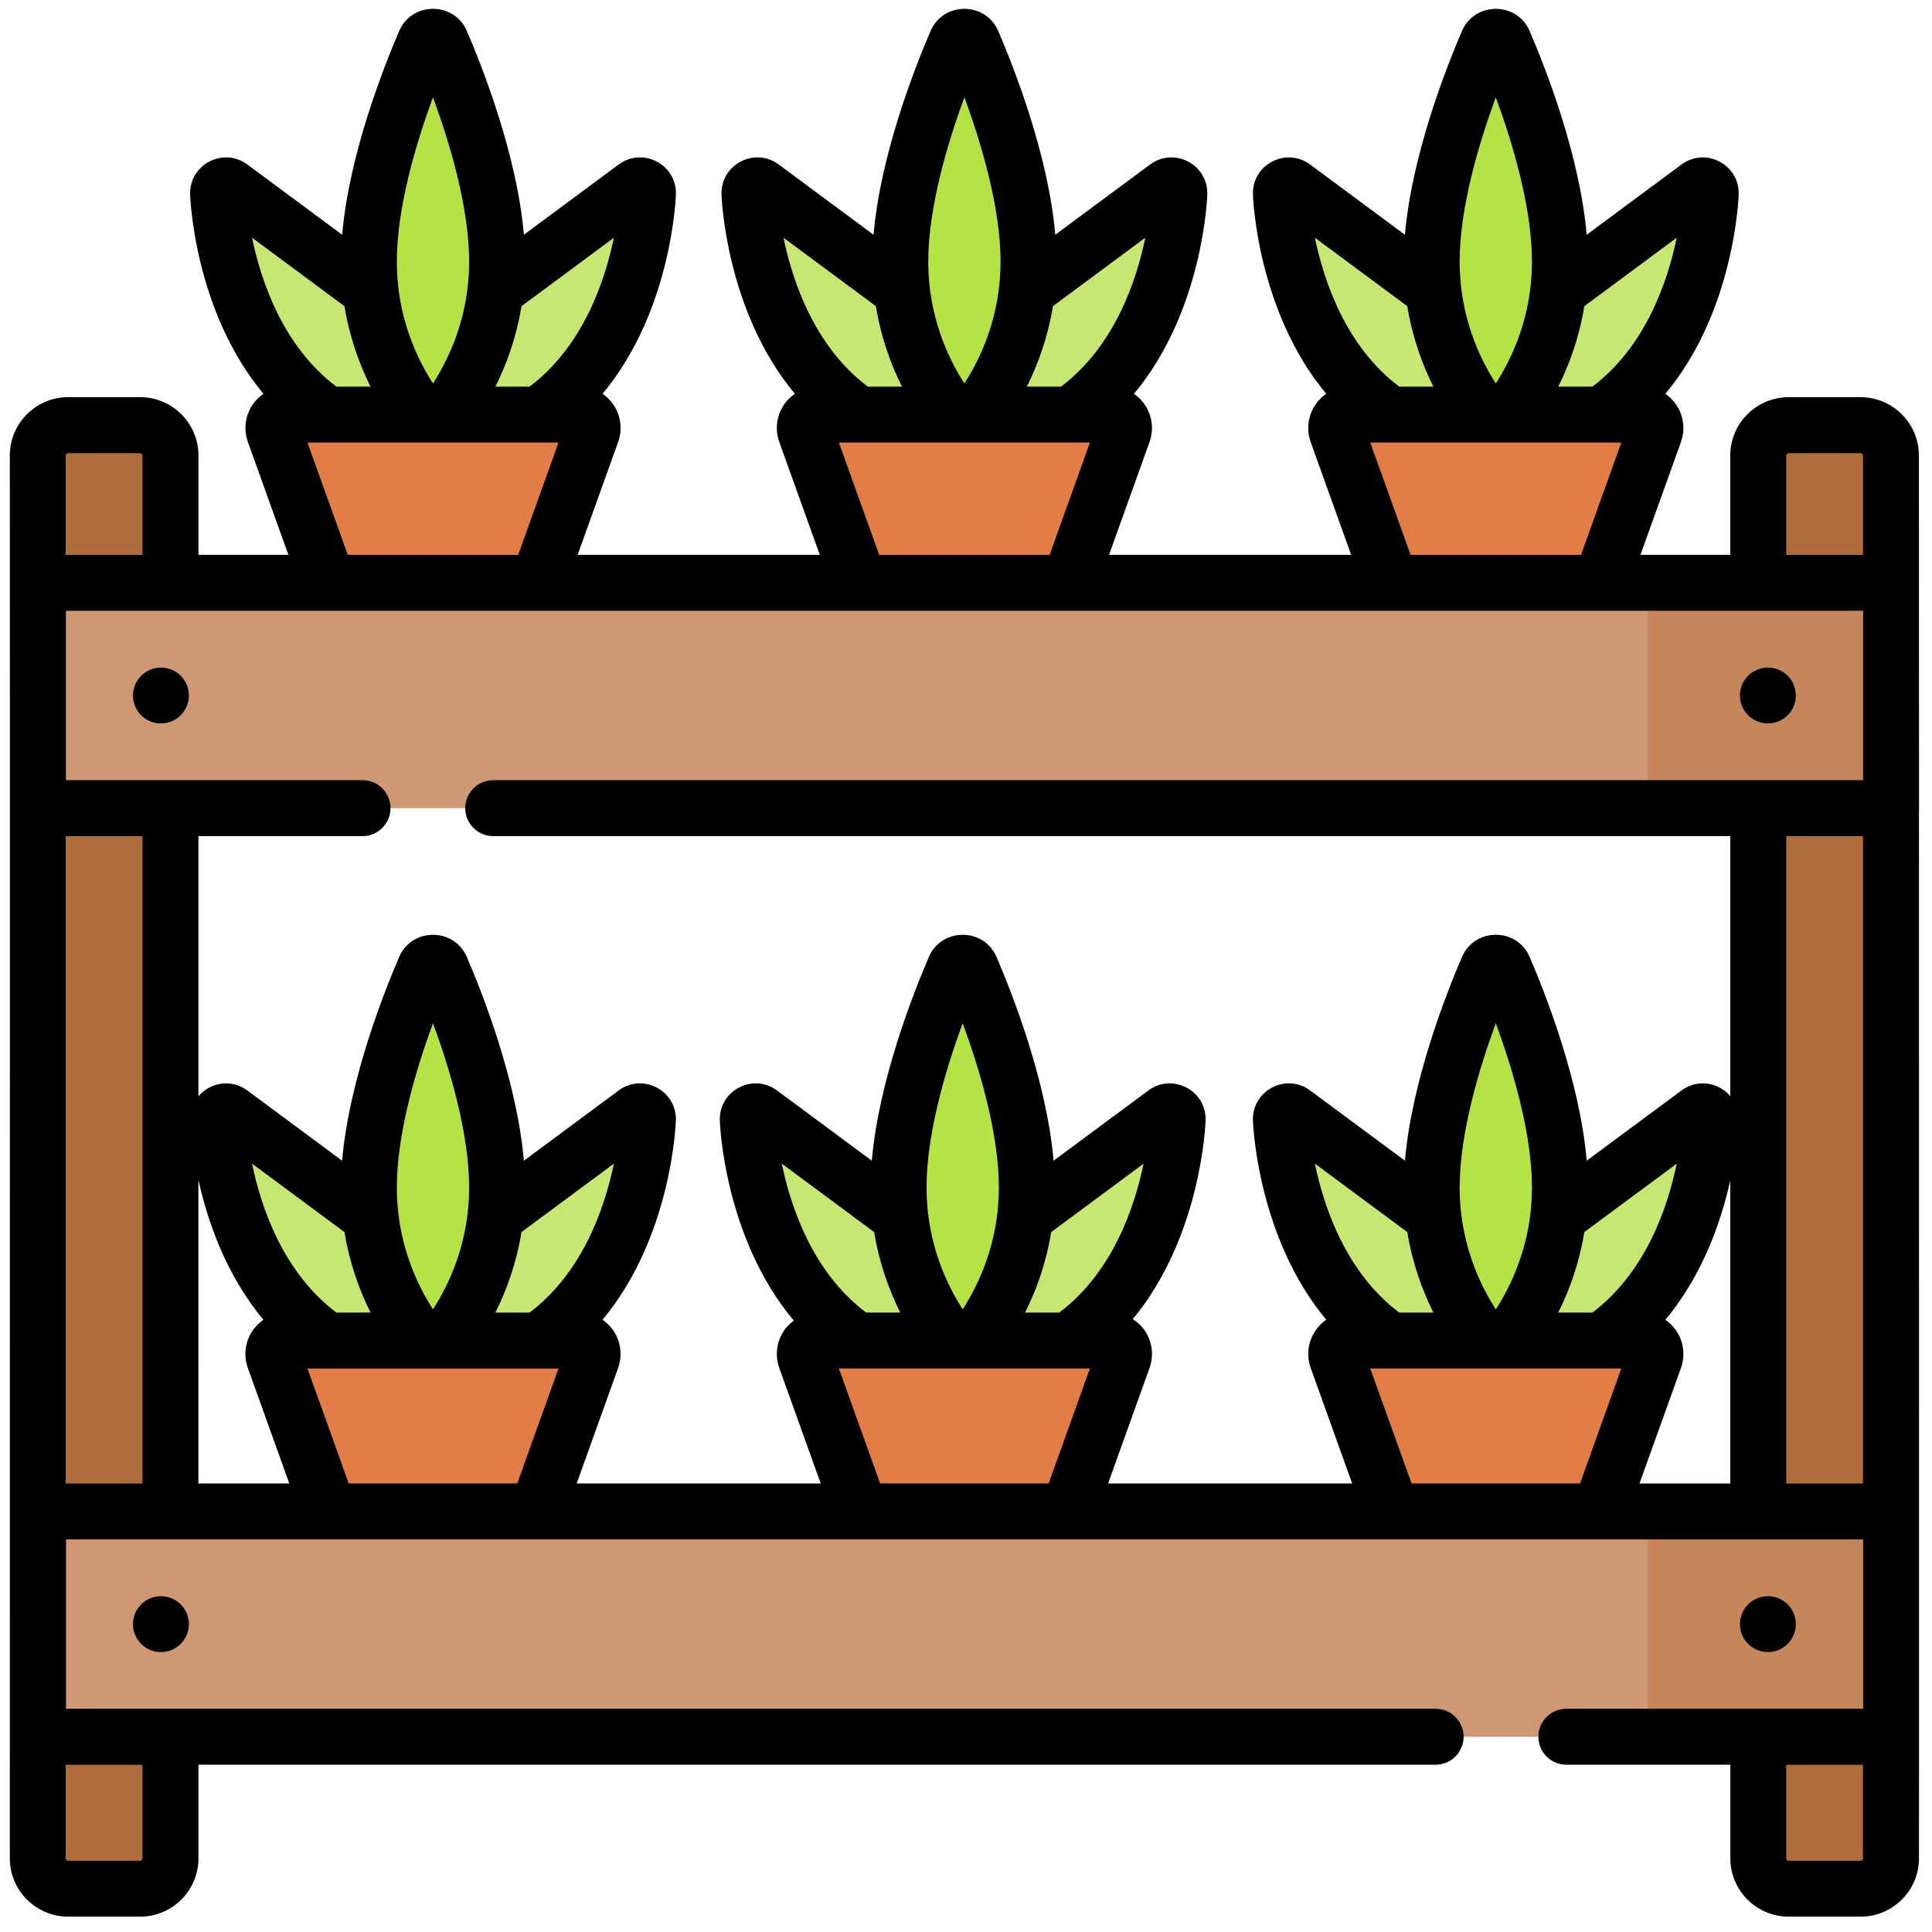
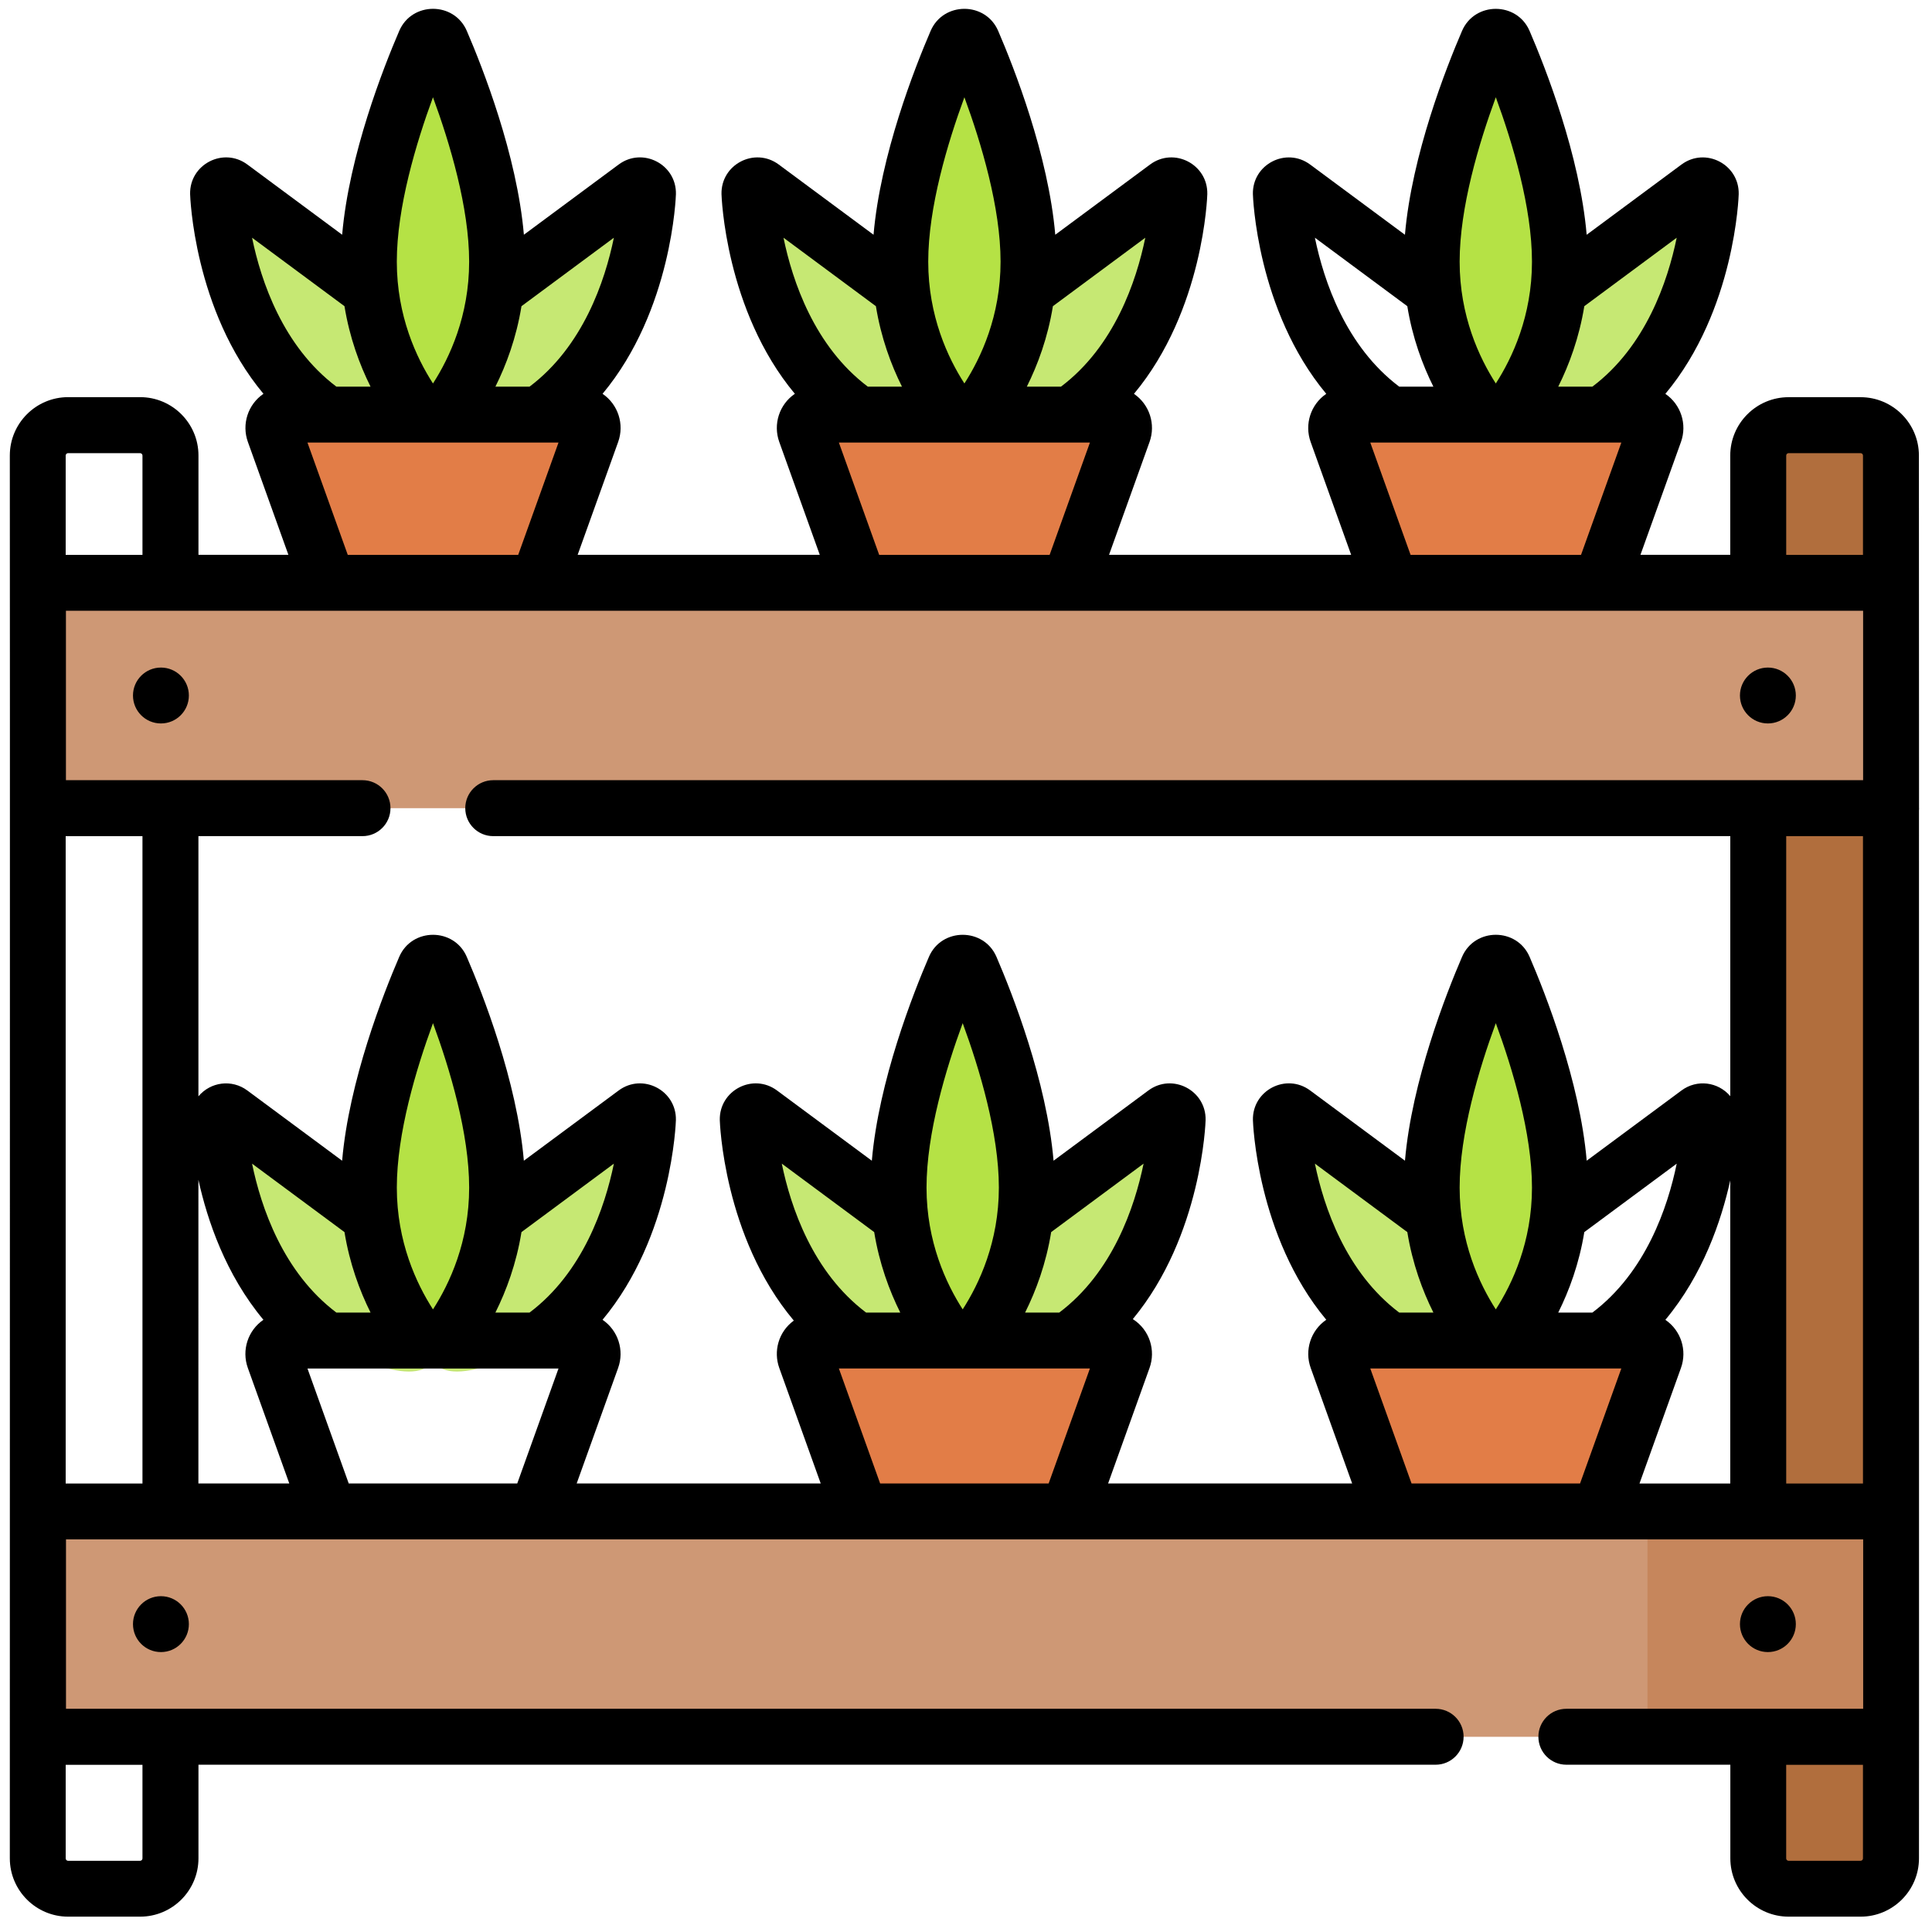
<svg xmlns="http://www.w3.org/2000/svg" fill="none" height="125" viewBox="0 0 125 125" width="125">
  <path d="m29.581 28.832c-.695 0-1.216-.206-1.549-.614-.467-.572-.337-1.286-.321-1.366l1.167-5.694 12.226-9.058c.342-.253.826-.003.816.423-.003.12-.381 12.075-9.711 15.69-1.058.41-1.943.618-2.629.618z" fill="#c6e873" />
  <path d="m26.447 28.832c-.686 0-1.571-.208-2.629-.618-9.33-3.615-9.708-15.57-9.711-15.69-.01-.426.474-.676.816-.423l12.226 9.058 1.167 5.694c.016.079.146.793-.321 1.366-.332.407-.853.614-1.548.614-0 0-0 0-0 0z" fill="#c6e873" />
  <path d="m28.536 2.718c-.193-.448-.854-.448-1.047 0-1.115 2.588-3.626 8.992-3.626 14.211 0 6.709 4.149 10.833 4.149 10.833s4.149-4.124 4.149-10.833c0-5.219-2.511-11.623-3.626-14.211z" fill="#b5e245" />
  <path d="m34.323 39.04h-12.618l-3.967-11.055c-.203-.565.216-1.161.816-1.161h18.92c.601 0 1.019.596.816 1.161z" fill="#e27d47" />
  <path d="m63.964 28.832c-.695 0-1.216-.206-1.549-.614-.467-.572-.337-1.286-.321-1.366l1.167-5.694 12.226-9.058c.342-.253.826-.003.816.423-.003.12-.381 12.075-9.711 15.69-1.058.41-1.943.618-2.629.618z" fill="#c6e873" />
  <path d="m60.829 28.832c-.686 0-1.57-.208-2.629-.618-9.33-3.616-9.708-15.57-9.711-15.69-.01-.426.474-.676.816-.423l12.226 9.058 1.167 5.694c.016.079.146.793-.321 1.366-.332.407-.853.614-1.548.614-.001 0-.001 0-.001 0z" fill="#c6e873" />
  <path d="m62.92 2.718c-.193-.448-.854-.448-1.047 0-1.115 2.588-3.626 8.992-3.626 14.211 0 6.709 4.149 10.833 4.149 10.833s4.149-4.124 4.149-10.833c0-5.219-2.51-11.623-3.626-14.211z" fill="#b5e245" />
  <path d="m68.706 39.04h-12.618l-3.967-11.055c-.203-.565.216-1.161.817-1.161h18.92c.601 0 1.019.596.817 1.161z" fill="#e27d47" />
  <path d="m98.346 28.832c-.695 0-1.216-.206-1.549-.614-.467-.572-.337-1.286-.321-1.366l1.167-5.694 12.226-9.058c.342-.253.826-.003.816.423-.002.12-.381 12.075-9.71 15.69-1.059.41-1.943.618-2.629.618z" fill="#c6e873" />
-   <path d="m95.211 28.832c-.686 0-1.57-.208-2.629-.618-9.33-3.616-9.708-15.57-9.711-15.69-.01-.426.474-.676.816-.423l12.226 9.058 1.167 5.694c.016.079.146.793-.321 1.366-.332.407-.853.614-1.548.614-0.0 0-0.0 0-.001 0z" fill="#c6e873" />
  <path d="m97.302 2.718c-.193-.448-.854-.448-1.047 0-1.115 2.588-3.626 8.992-3.626 14.211 0 6.709 4.149 10.833 4.149 10.833s4.149-4.124 4.149-10.833c0-5.219-2.511-11.623-3.626-14.211z" fill="#b5e245" />
  <path d="m103.087 39.04h-12.618l-3.967-11.055c-.203-.565.216-1.161.817-1.161h18.92c.601 0 1.019.596.816 1.161z" fill="#e27d47" />
  <path d="m29.581 88.739c-.695 0-1.216-.206-1.549-.614-.467-.572-.337-1.286-.321-1.366l1.167-5.694 12.226-9.058c.342-.253.826-.003.816.423-.003.12-.381 12.075-9.711 15.69-1.058.41-1.943.618-2.629.618z" fill="#c6e873" />
  <path d="m26.447 88.739c-.686 0-1.571-.208-2.629-.618-9.33-3.616-9.708-15.57-9.711-15.69-.01-.426.474-.676.816-.423l12.226 9.058 1.167 5.694c.016.079.146.793-.321 1.366-.332.407-.853.614-1.548.614-0.0 0-0.0 0-0.0 0z" fill="#c6e873" />
  <path d="m28.537 62.625c-.193-.448-.854-.448-1.047 0-1.115 2.588-3.626 8.992-3.626 14.211 0 6.709 4.149 10.833 4.149 10.833s4.149-4.124 4.149-10.833c0-5.219-2.51-11.623-3.626-14.211z" fill="#b5e245" />
-   <path d="m34.323 98.948h-12.618l-3.967-11.055c-.203-.565.216-1.161.816-1.161h18.92c.601 0 1.019.595.816 1.161z" fill="#e27d47" />
  <path d="m63.964 88.74c-.695 0-1.216-.207-1.549-.614-.467-.572-.337-1.286-.321-1.366l1.167-5.694 12.226-9.058c.342-.253.826-.003.816.423-.003.12-.381 12.075-9.711 15.69-1.058.41-1.943.618-2.629.618z" fill="#c6e873" />
  <path d="m60.829 88.739c-.686 0-1.57-.208-2.629-.618-9.33-3.616-9.708-15.57-9.711-15.69-.01-.426.474-.676.816-.423l12.226 9.058 1.167 5.694c.016.079.146.793-.321 1.366-.332.407-.853.614-1.548.614-.001 0-.001 0-.001 0z" fill="#c6e873" />
  <path d="m62.92 62.625c-.193-.448-.854-.448-1.047 0-1.115 2.588-3.626 8.992-3.626 14.211 0 6.709 4.149 10.833 4.149 10.833s4.149-4.124 4.149-10.833c0-5.219-2.51-11.623-3.626-14.211z" fill="#b5e245" />
  <path d="m68.706 98.948h-12.618l-3.967-11.055c-.203-.565.216-1.161.817-1.161h18.92c.601 0 1.019.596.817 1.161z" fill="#e27d47" />
-   <path d="m98.346 88.74c-.695 0-1.216-.207-1.549-.614-.467-.572-.337-1.286-.321-1.366l1.167-5.694 12.226-9.058c.342-.253.826-.003.816.423-.002.12-.381 12.075-9.71 15.69-1.059.41-1.943.618-2.629.618z" fill="#c6e873" />
  <path d="m95.211 88.739c-.686 0-1.57-.208-2.629-.618-9.33-3.616-9.708-15.57-9.711-15.69-.01-.426.474-.676.816-.423l12.226 9.058 1.167 5.694c.016.079.146.793-.321 1.366-.332.407-.853.614-1.548.614-0.0 0-0.0 0-.001 0z" fill="#c6e873" />
-   <path d="m97.302 62.625c-.193-.448-.854-.448-1.047 0-1.115 2.588-3.626 8.992-3.626 14.211 0 6.709 4.149 10.833 4.149 10.833s4.149-4.124 4.149-10.833c0-5.219-2.511-11.623-3.626-14.211z" fill="#b5e245" />
+   <path d="m97.302 62.625c-.193-.448-.854-.448-1.047 0-1.115 2.588-3.626 8.992-3.626 14.211 0 6.709 4.149 10.833 4.149 10.833s4.149-4.124 4.149-10.833z" fill="#b5e245" />
  <path d="m103.087 98.948h-12.618l-3.967-11.055c-.203-.565.216-1.161.817-1.161h18.92c.601 0 1.019.596.816 1.161z" fill="#e27d47" />
-   <path d="m2.441 120.238v-90.765c0-1.085.88-1.965 1.965-1.965h4.657c1.085 0 1.965.88 1.965 1.965v90.764c0 1.085-.88 1.965-1.965 1.965h-4.657c-1.085 0-1.965-.879-1.965-1.964z" fill="#b16e3d" />
  <path d="m113.758 120.237v-90.764c0-1.085.88-1.965 1.965-1.965h4.657c1.085 0 1.965.88 1.965 1.965v90.764c0 1.085-.88 1.965-1.965 1.965h-4.657c-1.085 0-1.965-.88-1.965-1.965z" fill="#b16e3d" />
  <path d="m2.457 37.708h119.895v14.581h-119.895z" fill="#ce9875" />
  <path d="m2.457 97.79h119.895v14.581h-119.895z" fill="#ce9875" />
-   <path d="m106.592 37.708h15.761v14.581h-15.761z" fill="#c6865c" />
  <path d="m106.591 97.79h15.761v14.581h-15.761z" fill="#c6865c" />
  <g fill="#000">
    <path d="m10.412 46.807c.999 0 1.808-.809 1.808-1.808 0-.998-.809-1.808-1.808-1.808-.998 0-1.808.809-1.808 1.808 0 .999.809 1.808 1.808 1.808z" />
    <path d="m114.382 46.807c.998 0 1.808-.809 1.808-1.808 0-.999-.81-1.808-1.808-1.808s-1.808.809-1.808 1.808c0 .998.81 1.808 1.808 1.808z" />
    <path d="m10.412 106.889c.999 0 1.808-.809 1.808-1.808 0-.998-.809-1.808-1.808-1.808-.998 0-1.808.81-1.808 1.808 0 .999.809 1.808 1.808 1.808z" />
    <path d="m114.382 106.889c.998 0 1.808-.81 1.808-1.808s-.81-1.808-1.808-1.808-1.808.81-1.808 1.808.81 1.808 1.808 1.808z" />
    <path d="m124.161 52.289c-.001-3.267-.006-18.811-.008-22.817 0-2.081-1.693-3.774-3.774-3.774h-4.657c-2.081 0-3.775 1.693-3.775 3.774v6.426h-5.81l2.621-7.303c.41-1.143-.001-2.424-1.009-3.113 4.519-5.418 4.743-12.831 4.745-12.919.043-1.93-2.152-3.067-3.703-1.918l-6.134 4.544c-.445-5.164-2.675-10.826-3.694-13.19-.819-1.901-3.55-1.903-4.37 0-1.019 2.364-3.249 8.026-3.694 13.19l-6.134-4.544c-1.551-1.149-3.747-.012-3.703 1.918.002.089.234 7.503 4.746 12.917-1.01.69-1.419 1.972-1.01 3.114l2.621 7.303h-15.665l2.621-7.303c.41-1.143 0-2.424-1.008-3.113 4.519-5.418 4.743-12.831 4.745-12.919.044-1.93-2.152-3.067-3.703-1.918l-6.134 4.544c-.445-5.164-2.675-10.826-3.694-13.19-.819-1.901-3.55-1.903-4.37 0-1.019 2.364-3.249 8.026-3.694 13.19l-6.134-4.544c-1.551-1.149-3.747-.012-3.703 1.918.002.089.234 7.503 4.746 12.917-1.01.69-1.419 1.972-1.009 3.114l2.621 7.303h-15.665l2.621-7.303c.41-1.142.001-2.424-1.009-3.114 4.512-5.414 4.744-12.829 4.746-12.918.044-1.93-2.152-3.067-3.703-1.918l-6.134 4.544c-.445-5.164-2.675-10.826-3.694-13.19-.819-1.901-3.55-1.903-4.37 0-1.019 2.364-3.249 8.026-3.694 13.19l-6.134-4.544c-1.552-1.15-3.747-.009-3.703 1.916.002.088.226 7.502 4.745 12.92-1.008.689-1.419 1.969-1.008 3.113l2.621 7.303h-5.818v-6.426c0-2.081-1.693-3.774-3.774-3.774h-4.657c-2.081 0-3.774 1.693-3.774 3.774.013 19.148.002 47.732 0 90.764 0 2.081 1.693 3.774 3.774 3.774h4.657c2.081 0 3.774-1.693 3.774-3.774v-6.056h80.044c.999 0 1.81-.81 1.81-1.81 0-.999-.81-1.809-1.81-1.809h-88.615v-10.962h116.277v10.962h-19.203c-1 0-1.81.81-1.81 1.809 0 1 .81 1.81 1.81 1.81h10.609v6.056c0 2.081 1.693 3.774 3.774 3.774h4.657c2.081 0 3.774-1.693 3.774-3.774 0-12.893.01 10.15 0-67.796.004-.05.008-.1.008-.152zm-32.834 43.691-2.67-7.439h16.242l-2.67 7.439zm-34.382 0-2.67-7.439h16.242l-2.67 7.439zm-.385-16.264c.332 2.043.982 3.794 1.687 5.206h-2.211c-3.452-2.602-4.876-6.819-5.455-9.636zm17.43-4.429c-.58 2.818-2.004 7.034-5.455 9.635h-2.211c.705-1.412 1.355-3.162 1.687-5.206zm-11.704 9.429c-1.07-1.661-2.34-4.371-2.34-7.88 0-3.506 1.247-7.667 2.34-10.638 1.092 2.97 2.34 7.131 2.34 10.638 0 3.509-1.27 6.219-2.34 7.88zm12.09 3.788c.405-1.128.02-2.456-1.083-3.159 4.477-5.41 4.707-12.784 4.709-12.873.044-1.927-2.15-3.068-3.703-1.918l-6.134 4.544c-.445-5.164-2.675-10.826-3.694-13.19-.819-1.901-3.55-1.903-4.37 0-1.019 2.364-3.249 8.026-3.694 13.19l-6.134-4.544c-1.551-1.15-3.746-.012-3.703 1.918.002.089.234 7.551 4.789 12.97-1.004.734-1.325 1.993-.942 3.062l2.683 7.477h-15.79l2.683-7.477c.409-1.139.003-2.423-1.009-3.114 4.512-5.414 4.744-12.829 4.746-12.918.044-1.927-2.149-3.068-3.703-1.918l-6.134 4.544c-.445-5.164-2.675-10.826-3.694-13.19-.819-1.901-3.55-1.903-4.37 0-1.019 2.364-3.249 8.026-3.694 13.19l-6.134-4.544c-1.004-.744-2.378-.559-3.164.378v-16.834h10.616c.999 0 1.81-.81 1.81-1.81 0-1-.81-1.81-1.81-1.81h-19.188v-10.962h116.277v10.962h-88.63c-.999 0-1.81.81-1.81 1.81 0 1.0.81 1.81 1.81 1.81h80.037v16.825c-.79-.933-2.159-1.109-3.156-.37l-6.134 4.544c-.445-5.164-2.676-10.826-3.695-13.19-.819-1.901-3.55-1.903-4.37 0-1.019 2.364-3.249 8.026-3.694 13.19l-6.134-4.544c-1.551-1.15-3.747-.012-3.703 1.918.002.089.233 7.503 4.746 12.918-1.01.69-1.419 1.972-1.009 3.114l2.683 7.477h-15.79zm-51.813 7.477-2.67-7.439h1.274c.001 0 .002 0.0.003 0.0.115 0 2.201 0 14.965-0l-2.67 7.439zm-9.726-19.649c.576 2.623 1.764 6.131 4.206 9.059-1.008.689-1.419 1.969-1.009 3.113l2.683 7.477h-5.881zm9.451 3.385c.333 2.043.982 3.794 1.687 5.206h-2.211c-3.453-2.603-4.877-6.82-5.456-9.636zm17.43-4.429c-.58 2.818-2.005 7.034-5.455 9.635h-2.211c.705-1.412 1.355-3.162 1.687-5.206zm-11.704 9.429c-1.07-1.661-2.34-4.371-2.34-7.88 0-3.506 1.247-7.667 2.34-10.638 1.092 2.971 2.34 7.131 2.34 10.638 0 3.509-1.27 6.219-2.34 7.88zm75.013.206h-2.21c.705-1.412 1.355-3.162 1.687-5.206l5.979-4.429c-.579 2.818-2.004 7.034-5.456 9.636zm-12.498 0c-3.452-2.602-4.876-6.819-5.455-9.636l5.979 4.429c.332 2.043.982 3.794 1.687 5.206zm6.249-.206c-1.07-1.661-2.34-4.371-2.34-7.88 0-3.506 1.247-7.667 2.34-10.638 1.092 2.971 2.34 7.131 2.34 10.638 0 3.509-1.269 6.219-2.34 7.88zm11.98 3.788c.41-1.143 0-2.424-1.009-3.113 2.431-2.914 3.62-6.405 4.198-9.023v19.614h-5.873zm6.809-34.405h4.967v41.882h-4.967zm0-24.626c0-.085.069-.155.155-.155h4.657c.086 0 .155.069.155.155v6.426h-4.967zm-12.54-4.458h-2.21c.705-1.412 1.355-3.162 1.687-5.206l5.978-4.429c-.579 2.818-2.003 7.034-5.455 9.635zm-6.249-18.724c1.092 2.971 2.34 7.131 2.34 10.638 0 3.51-1.27 6.22-2.34 7.88-1.07-1.66-2.34-4.37-2.34-7.88 0-3.506 1.247-7.667 2.34-10.638zm-5.726 13.518c.332 2.044.982 3.794 1.687 5.206h-2.21c-3.452-2.602-4.877-6.819-5.455-9.636zm-2.395 8.825h16.242l-2.607 7.265h-11.028zm-20.012-3.619h-2.21c.705-1.412 1.355-3.162 1.687-5.206l5.978-4.429c-.579 2.818-2.004 7.034-5.455 9.635zm-6.249-18.724c1.092 2.971 2.34 7.131 2.34 10.638 0 3.51-1.27 6.22-2.34 7.88-1.07-1.66-2.34-4.37-2.34-7.88 0-3.506 1.247-7.667 2.34-10.638zm-5.726 13.518c.332 2.044.982 3.794 1.687 5.206h-2.21c-3.452-2.602-4.877-6.819-5.455-9.636zm-2.395 8.825h16.242l-2.607 7.265h-11.028zm-20.013-3.619h-2.21c.705-1.412 1.355-3.162 1.687-5.206l5.978-4.429c-.579 2.818-2.004 7.034-5.455 9.635zm-6.249-18.724c1.092 2.971 2.34 7.131 2.34 10.638 0 3.51-1.27 6.22-2.34 7.88-1.07-1.66-2.34-4.37-2.34-7.88-0-3.506 1.247-7.667 2.34-10.638zm-5.726 13.518c.333 2.044.982 3.794 1.687 5.206h-2.21c-3.453-2.603-4.877-6.82-5.456-9.636zm-2.395 8.825h16.242l-2.607 7.265h-11.027zm-15.487.684h4.657c.085 0 .155.07.155.155v6.426h-4.968v-6.426c0-.086.069-.155.155-.155zm4.812 84.863v6.056c0 .086-.07.155-.155.155h-4.657c-.085 0-.155-.069-.155-.155v-6.056zm-4.968-18.2v-41.882h4.968v41.882h-4.968zm116.129 24.411h-4.657c-.086 0-.156-.069-.156-.155v-6.056h4.968v6.056c0 .086-.069.155-.155.155z" />
  </g>
</svg>